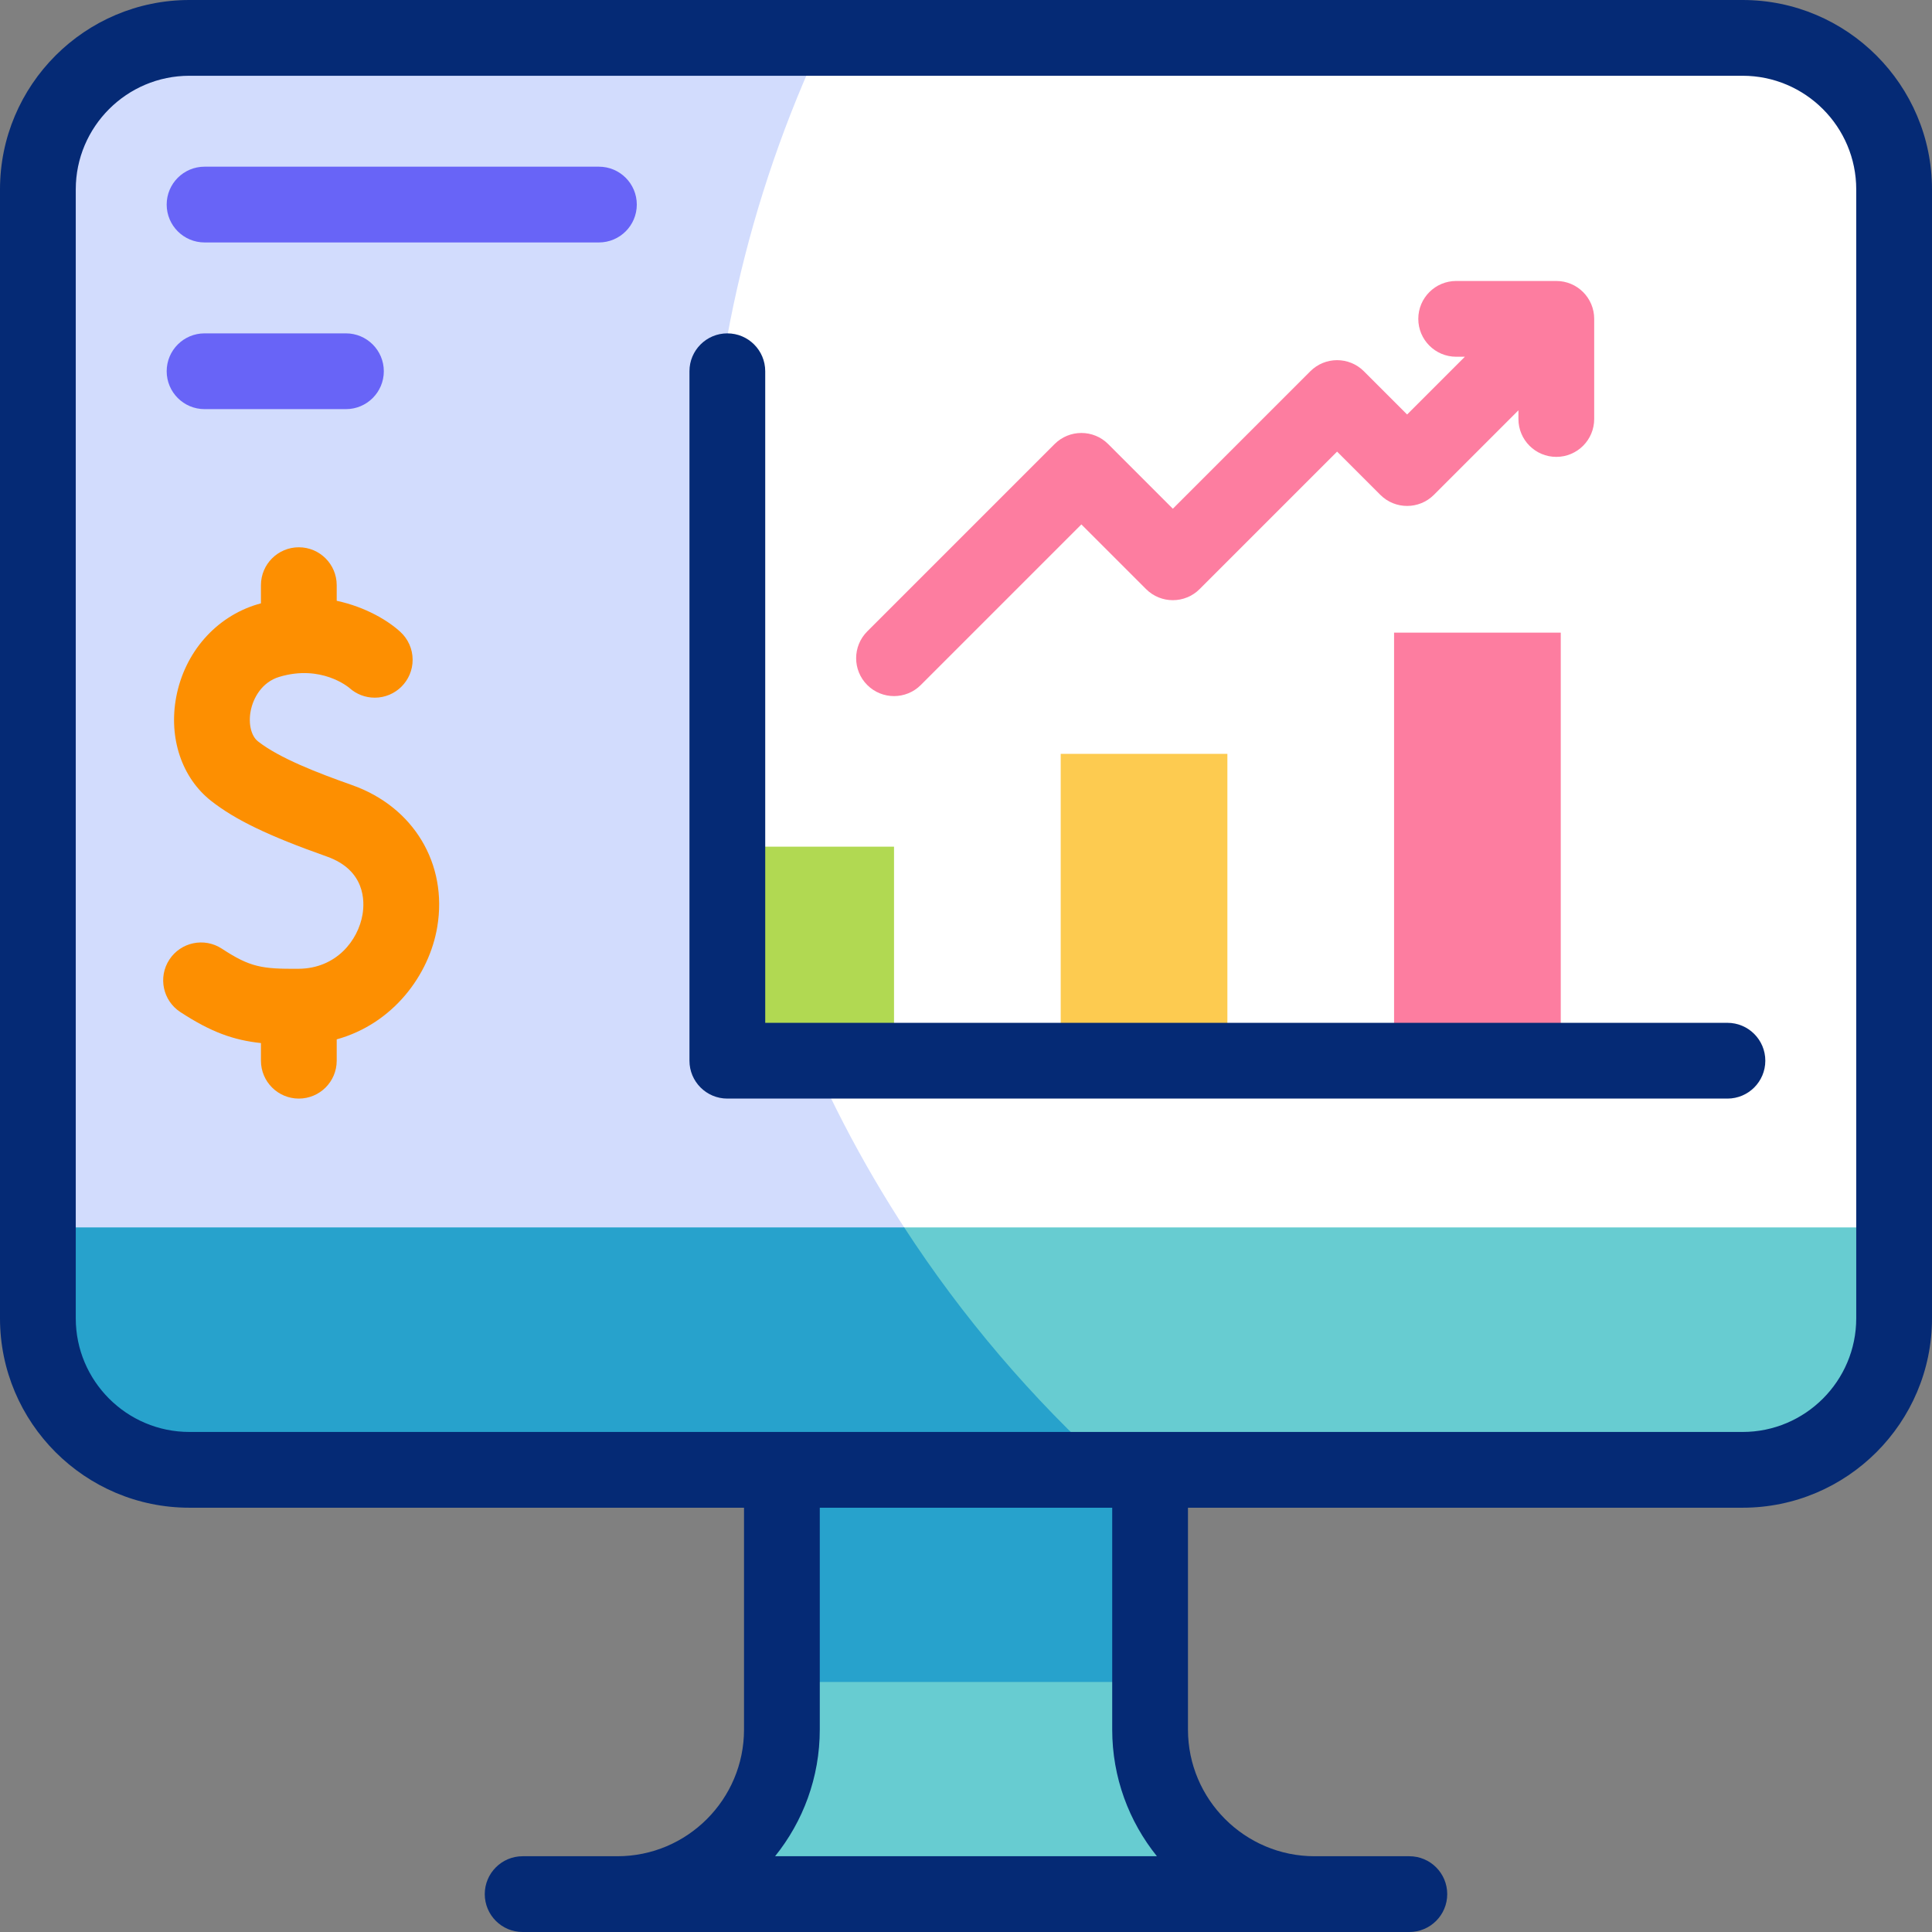
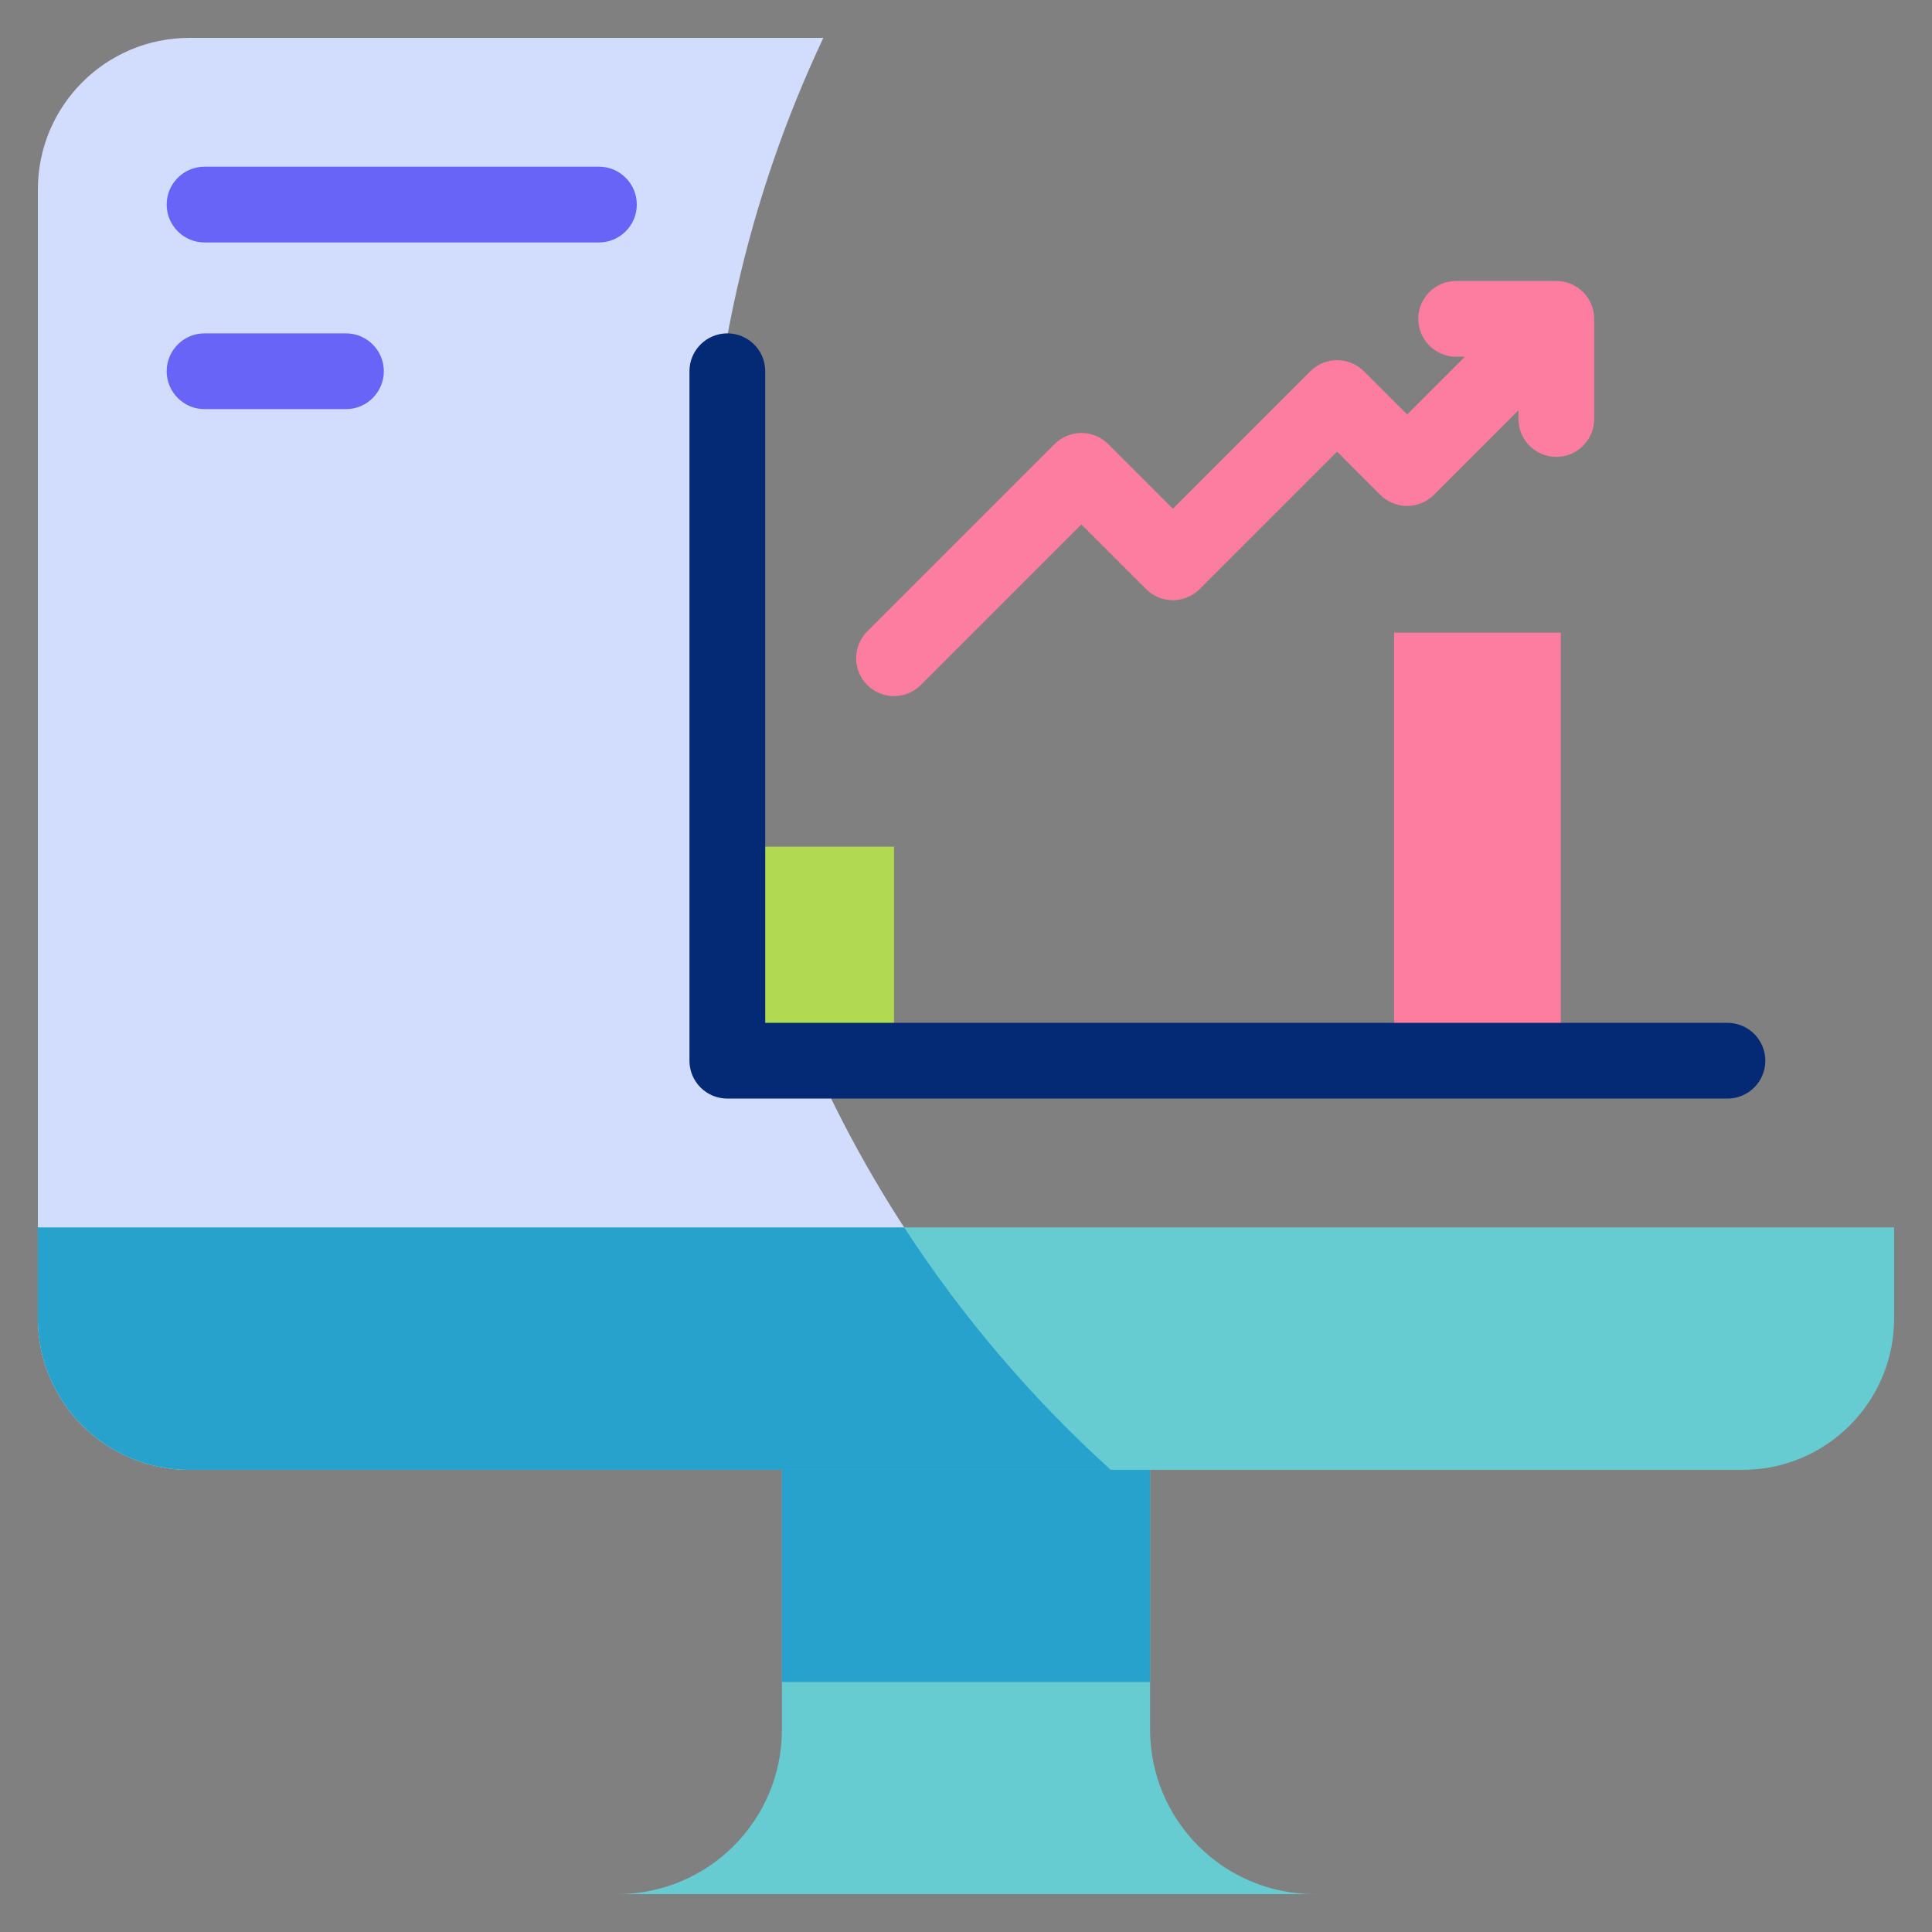
<svg xmlns="http://www.w3.org/2000/svg" version="1.1" id="Layer_1" x="0px" y="0px" viewBox="0 0 510 510" style="enable-background:new 0 0 510 510;" xml:space="preserve">
  <rect x="0" y="0" width="510" height="510" fill="#808080" stroke="none" />
  <g>
    <g>
      <g>
        <g>
          <g>
            <g>
              <path style="fill:#67CCD1;" d="M162.966,500L162.966,500c23.989,0,43.437-19.447,43.437-43.436V388h97.194v68.564        c0,23.989,19.447,43.436,43.436,43.436h0H162.966z" />
              <rect x="206.403" y="388" style="fill:#27A2CC;" width="97.194" height="56" />
            </g>
-             <path style="fill:#FFFFFF;" d="M460,388H50c-22.091,0-40-17.909-40-40V50c0-22.091,17.909-40,40-40h410       c22.091,0,40,17.909,40,40v298C500,370.091,482.091,388,460,388z" />
            <path style="fill:#D2DCFD;" d="M186.603,147.839c0-49.299,11.035-96.014,30.74-137.839H50c-22.091,0-40,17.909-40,40v298       c0,22.091,17.909,40,40,40h243.207C227.738,328.744,186.603,243.097,186.603,147.839z" />
            <path style="fill:#67CCD1;" d="M10,324v24c0,22.091,17.909,40,40,40h410c22.091,0,40-17.909,40-40v-24H238.677l-61.175,32       L10,324z" />
            <path style="fill:#27A2CC;" d="M238.677,324H10v24c0,22.091,17.909,40,40,40h243.207       C272.388,369.157,254.034,347.641,238.677,324z" />
          </g>
        </g>
      </g>
      <rect x="192" y="223.5" style="fill:#B1D952;" width="44" height="56.5" />
-       <rect x="280" y="199" style="fill:#FDCB50;" width="44" height="81" />
      <rect x="368" y="167" style="fill:#FD7DA0;" width="44" height="113" />
    </g>
    <g>
      <g>
        <path style="fill:#6864F7;" d="M158.098,64H54c-5.523,0-10-4.477-10-10s4.477-10,10-10h104.098c5.523,0,10,4.477,10,10     S163.621,64,158.098,64z" />
      </g>
      <g>
        <path style="fill:#6864F7;" d="M91.318,108H54c-5.523,0-10-4.477-10-10s4.477-10,10-10h37.318c5.523,0,10,4.477,10,10     S96.841,108,91.318,108z" />
      </g>
      <g>
-         <path style="fill:#052A75;" d="M460,0H50C22.43,0,0,22.43,0,50v298c0,27.57,22.43,50,50,50h146.403v58.563     c0,18.437-15,33.437-33.437,33.437h-25c-5.523,0-10,4.477-10,10s4.477,10,10,10h234.067c5.523,0,10-4.477,10-10s-4.477-10-10-10     h-25c-18.437,0-33.437-15-33.437-33.437V398H460c27.57,0,50-22.43,50-50V50C510,22.43,487.57,0,460,0z M305.395,490H204.605     c7.372-9.162,11.797-20.789,11.797-33.437V398h77.194v58.563C293.597,469.211,298.023,480.838,305.395,490z M490,348     c0,16.542-13.458,30-30,30H50c-16.542,0-30-13.458-30-30V50c0-16.542,13.458-30,30-30h410c16.542,0,30,13.458,30,30V348z" />
        <path style="fill:#052A75;" d="M456,270H202V98c0-5.523-4.477-10-10-10s-10,4.477-10,10v182c0,5.523,4.477,10,10,10h264     c5.523,0,10-4.477,10-10S461.523,270,456,270z" />
      </g>
      <path style="fill:#FD7DA0;" d="M410.829,74.171h-26.434c-5.523,0-10,4.477-10,10s4.477,10,10,10h2.292l-15.243,15.244    l-11.411-11.411c-3.905-3.905-10.237-3.904-14.142,0l-36.29,36.289l-17.071-17.071c-3.905-3.905-10.237-3.905-14.143,0    l-49.458,49.458c-3.905,3.905-3.905,10.237,0,14.143c1.953,1.953,4.512,2.929,7.071,2.929s5.119-0.976,7.071-2.929l42.387-42.388    l17.071,17.071c3.906,3.905,10.238,3.905,14.142,0l36.29-36.289l11.411,11.411c3.905,3.905,10.237,3.904,14.142,0l22.314-22.314    v2.292c0,5.523,4.477,10,10,10s10-4.477,10-10V84.171C420.829,78.648,416.352,74.171,410.829,74.171z" />
-       <path style="fill:#FD8F01;" d="M92.935,207.245c-9.109-3.22-19.183-7.11-24.835-11.543c-1.792-1.405-2.569-4.616-1.933-7.99    c0.652-3.463,2.978-7.653,7.546-9.029c11.075-3.338,18.252,2.689,18.552,2.947c1.767,1.577,4.104,2.541,6.66,2.541    c5.523,0,10-4.477,10-10c0-2.907-1.24-5.523-3.22-7.351l0,0c-3.182-2.936-9.099-6.561-16.823-8.227v-4.123c0-5.523-4.477-10-10-10    s-10,4.477-10,10v4.798c-0.312,0.087-0.623,0.168-0.937,0.263c-10.999,3.313-19.211,12.692-21.432,24.476    c-2.043,10.845,1.499,21.355,9.244,27.43c6.39,5.012,15.23,9.26,30.513,14.663c10.223,3.614,10.001,11.889,9.431,15.28    c-1.154,6.867-6.931,14.288-16.885,14.354c-9.74,0.072-12.778-0.417-20.265-5.315c-4.622-3.023-10.819-1.728-13.843,2.894    c-3.023,4.622-1.728,10.82,2.894,13.843c8.07,5.279,14.018,7.412,21.281,8.187V280c0,5.523,4.477,10,10,10s10-4.477,10-10v-5.634    c14.878-4.126,24.41-16.982,26.542-29.669C118.224,228.04,109.186,212.989,92.935,207.245z" />
    </g>
  </g>
  <g>
</g>
  <g>
</g>
  <g>
</g>
  <g>
</g>
  <g>
</g>
  <g>
</g>
  <g>
</g>
  <g>
</g>
  <g>
</g>
  <g>
</g>
  <g>
</g>
  <g>
</g>
  <g>
</g>
  <g>
</g>
  <g>
</g>
</svg>